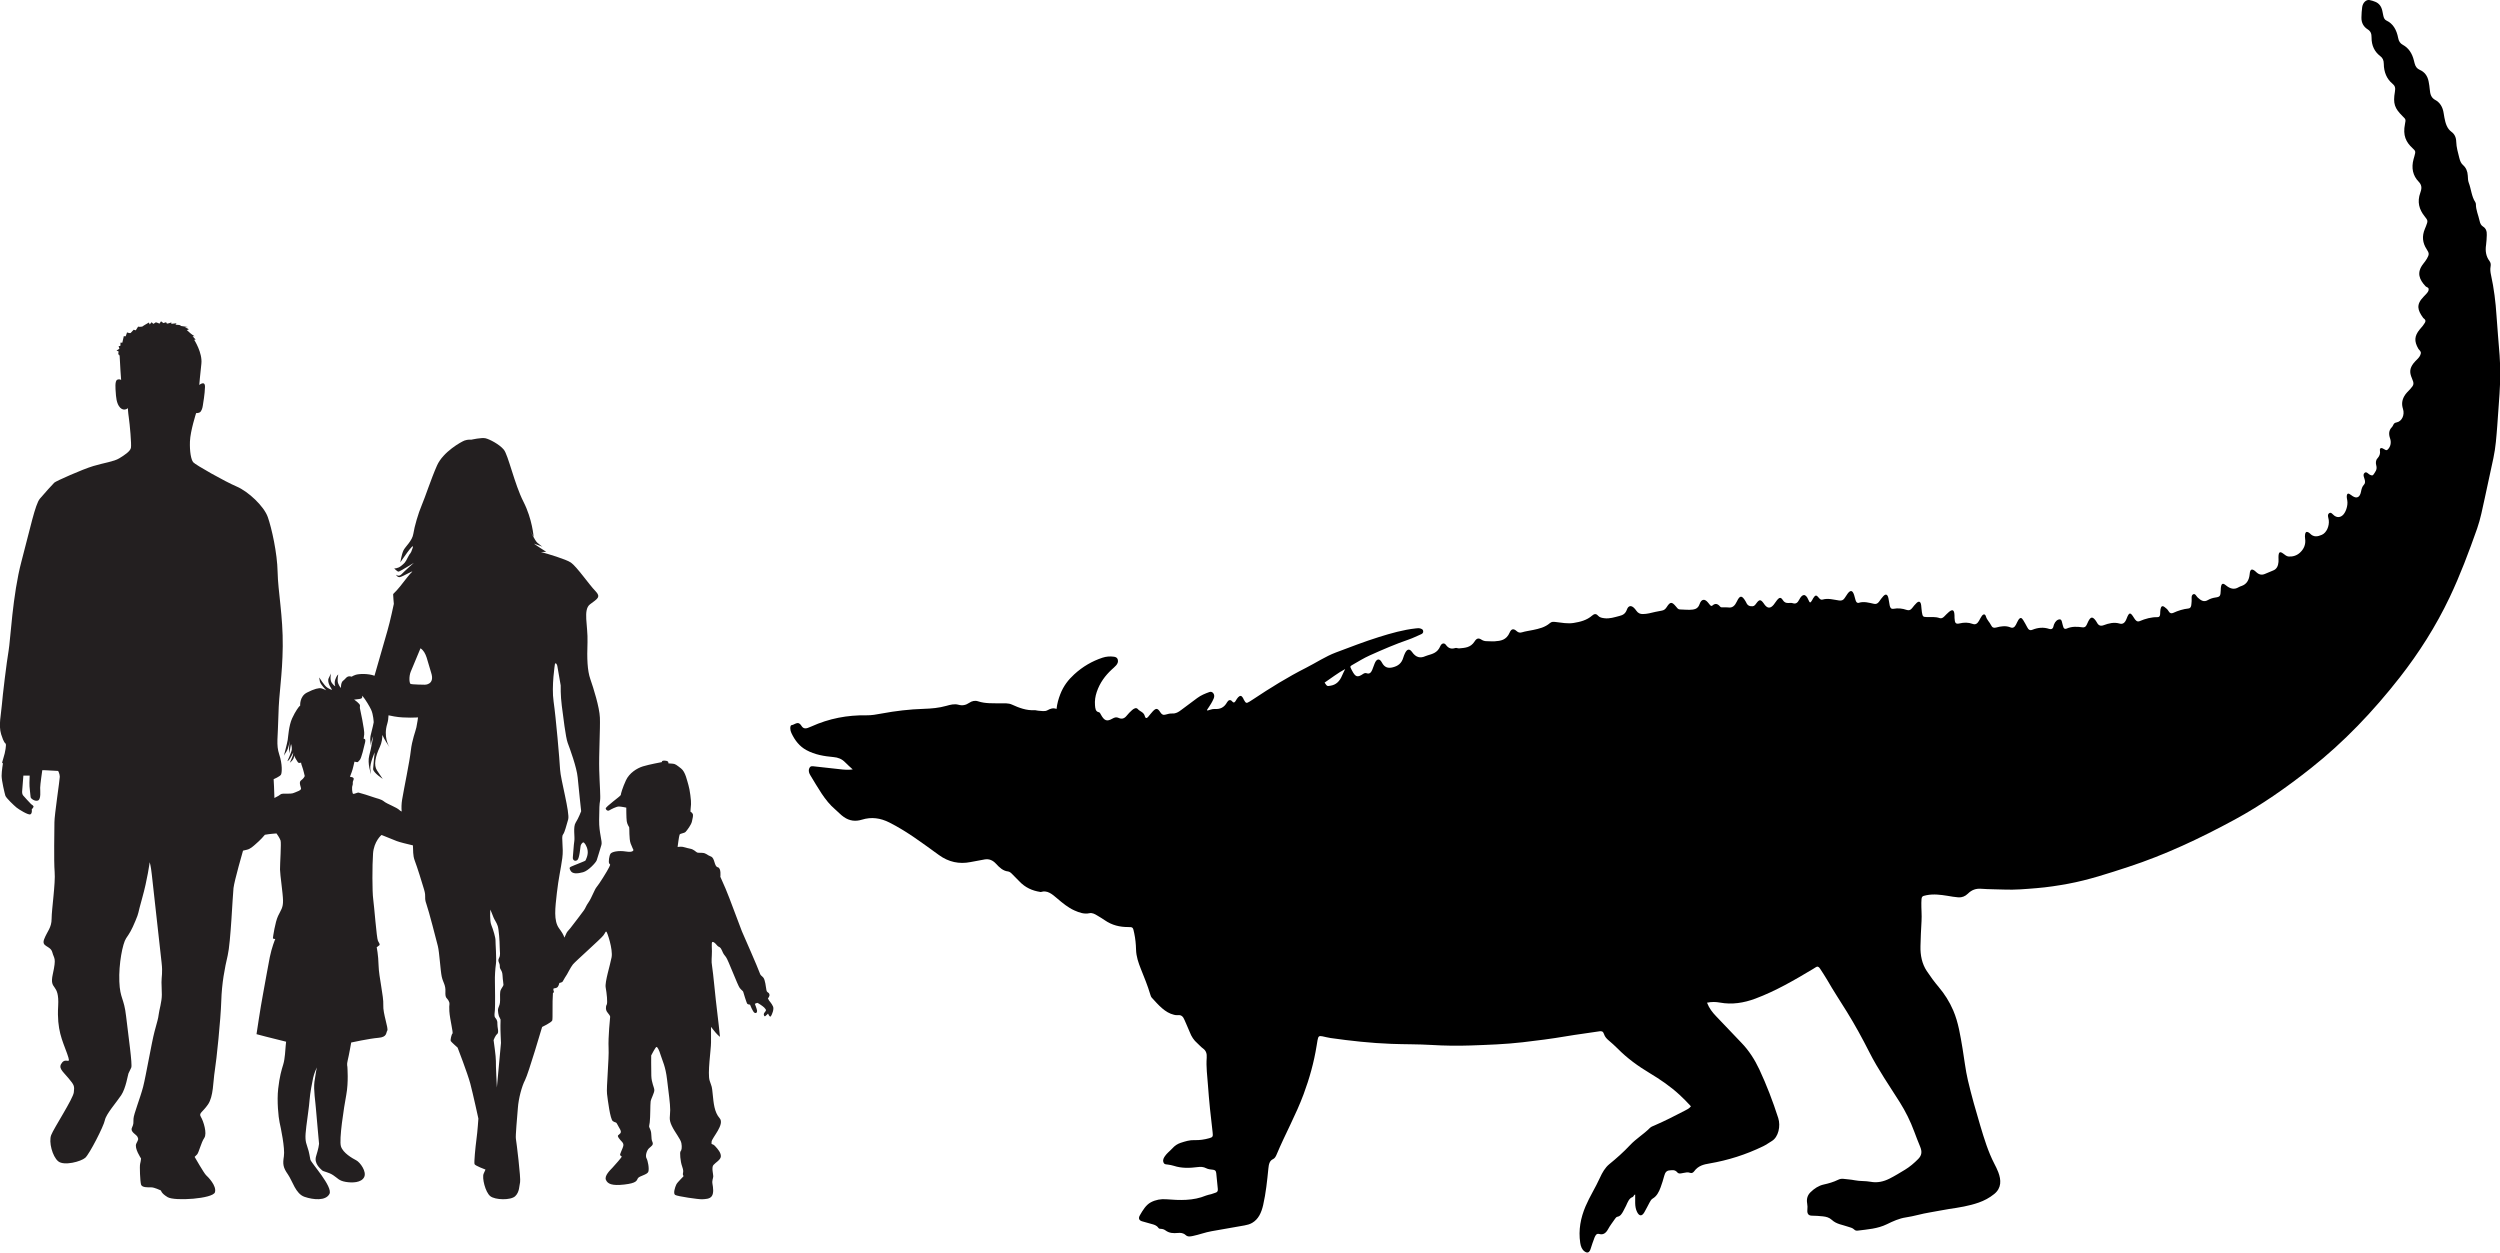
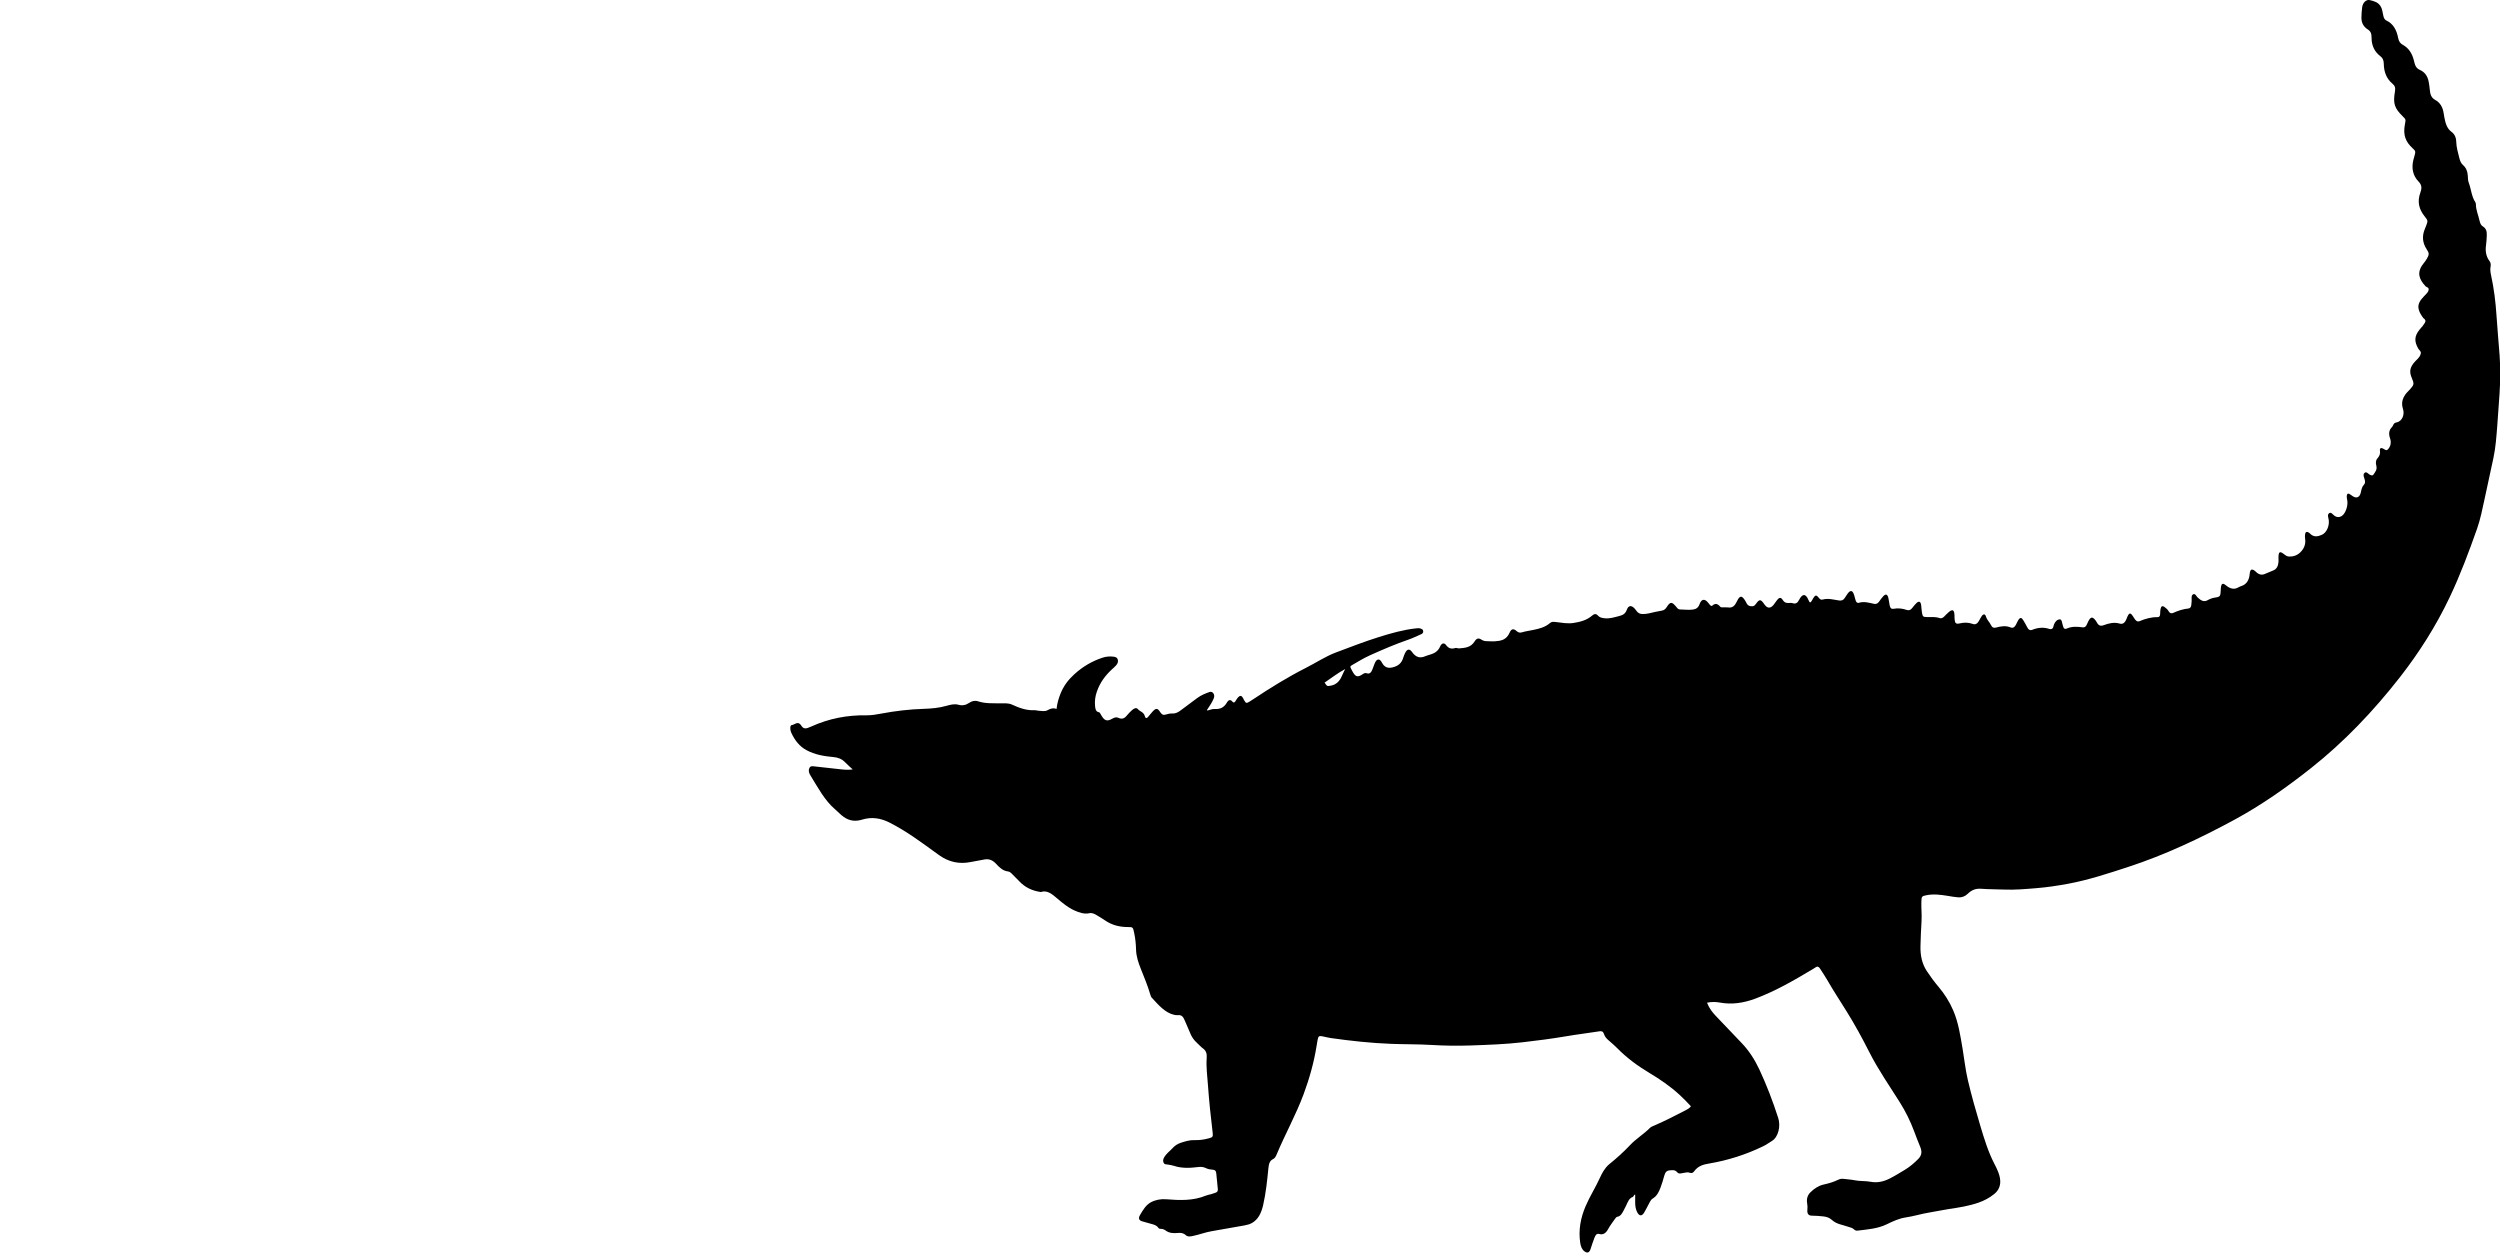
<svg xmlns="http://www.w3.org/2000/svg" id="Layer_2" viewBox="0 0 1111.55 556.91">
  <defs>
    <style>.cls-1{fill:#231f20;}</style>
  </defs>
  <g id="Layer_1-2">
    <g>
      <g>
        <path class="cls-1" d="M173.14,332.15s.04,.06,.05,.07c.03,.03,0,0-.05-.07Z" />
-         <path class="cls-1" d="M343.65,447.41c-.5-1.2-1.49-2.19-1.74-2.59-.25-.4-.49-.94-.49-.94,0,0,.99-.9,.64-1.89-.35-1-1.05-.44-1.3-1.84-.25-1.39-.54-4.53-1.39-5.52-.85-1-1.19-.7-1.69-2.29-.5-1.59-7.21-16.91-7.81-18.25-.59-1.34-5.81-15.71-7.25-18.94-1.44-3.23-2.34-5.32-2.34-5.32,0,0,.49-3.88-1.15-4.23-1.64-.35-1.24-4.13-3.03-4.77-1.79-.65-2.04-1.54-3.88-1.64-1.84-.1-1.84,.05-2.34-.2-.5-.25-1.49-1.39-2.98-1.64-1.49-.25-3.28-.99-4.23-.89-.94,.1-1.39,.1-1.39,.1,0,0,.6-4.87,.89-5.47,.3-.6,2.04-.55,2.68-1.24,.65-.7,2.49-3.13,2.79-4.57,.3-1.44,.75-2.89,.3-3.53-.45-.65-.95-.89-.95-.89,0,0,.1-1.89,.25-3.23,.15-1.34-.54-6.71-1.14-8.55-.59-1.84-1.29-5.87-3.28-7.41-1.99-1.54-2.59-2.09-3.83-2.14-1.24-.05-1.84-.15-1.84-.15,0,0,.3-.85-.84-1.09-1.15-.25-1.94-.05-1.99,.25l-.04,.3s-5.67,1.04-8.41,1.89c-2.73,.84-6.07,2.98-7.56,6.21-1.5,3.23-2.29,6.02-2.29,6.51s-6.96,5.32-6.71,6.07c.25,.75,.9,1.19,1.64,.75,.75-.45,3.13-1.69,4.18-1.69s3.33,.5,3.33,.5c0,0,0,4.62,.2,6.01,.2,1.39,.94,2.44,1.09,2.73,.15,.3-.1,5.27,.65,7.21,.74,1.94,1.24,2.83,1.24,2.83,0,0,.1,1.29-3.28,.74-3.39-.55-6.32,.1-6.92,1-.59,.89-.95,3.58-.59,4.27,.34,.7,.8,0,0,1.69-.8,1.69-4.57,7.71-5.52,8.75-.94,1.04-2.29,4.92-3.58,6.76-1.3,1.84-1.35,2.59-2.14,3.68-.8,1.09-4.53,6.07-5.97,7.86-1.44,1.79-1.44,1.39-2.19,3.18-.15,.35-.32,.72-.51,1.09-.36-1.27-1.22-2.56-2.34-4.09-2.53-3.44-1.74-9.11-1.01-15.72,.74-6.6,1.77-10.7,2.42-15.54,.66-4.85-.58-9.26,.3-10.46,.9-1.2,1.44-3.97,2.31-6.73,.86-2.76-3.38-17.9-3.59-22.16-.21-4.26-1.87-23.33-2.88-30.22-1.01-6.89,.61-16.88,.61-16.88,.61-.64,1.03,.96,1.03,.96l1.51,8.71s-.11,4.45,.49,9.04c.61,4.6,1.7,14.09,2.63,16.52,.92,2.43,4.03,10.88,4.43,15.36,.41,4.48,1.55,15.01,1.55,15.01,0,0-1.19,3.15-2.43,5.06-1.24,1.92-.31,6.31-.61,8.17-.3,1.85-.5,5.89-.66,7.23-.17,1.34,1.03,2.02,2.01,1.24,.97-.78,1.32-5.74,1.46-6.36,.14-.61,.8-1.51,1.22-1.49,.41,.02,1.58,1.53,1.89,3.62,.31,2.09-.82,4.11-.94,4.41-.13,.31-2.86,1.21-4.99,2.15-2.12,.93-2.52,.8-1.66,2.41,.86,1.59,3.25,1.3,5.56,.68,2.31-.61,5.71-4.28,6.06-5.31,.37-1.02,1.6-5.21,2.1-6.84,.5-1.64-1.1-5.24-1.02-11.05,.07-5.8,.12-6.84,.41-8.59,.29-1.74-.18-6.96-.37-13.71-.19-6.75,.49-18.54,.3-23.21-.18-4.68-2.88-13.22-4.24-17.12-1.36-3.9-1.53-9.1-1.27-16.45,.25-7.35-2.1-14.41,1.13-16.85,3.23-2.44,5.02-3.18,2.37-5.9-2.68-2.72-8.29-10.88-10.9-12.66-2.13-1.47-10.66-4-13.32-4.69,.97,.06,2.35-.1,2.35-.1,0,0-5.84-3.71-5.32-3.58,.51,.13,3.67,1.32,3.67,1.32,0,0-1.21-.78-2.3-1.77-1.1-.99-3.26-5.55-3.26-5.55l1.62,2.98s-.55-7.91-4.53-15.67c-3.97-7.77-6.76-20.77-8.73-23.14-1.95-2.38-6.4-4.67-8.15-5.06-1.75-.4-6.26,.63-6.26,.63,0,0-1.55-.17-3.03,.37-1.48,.55-9.57,5.03-12.26,11.12-2.69,6.09-5.25,14.06-6.78,17.62-1.52,3.55-3.26,9.49-3.73,12.68-.46,3.2-3.6,5.74-4.41,7.46-.81,1.72-1.4,5.32-1.4,5.32,0,0,6.6-9.84,5.51-6.47-1.1,3.36-1.03,1.81-2.18,4.25-1.15,2.43-1.58,2.62-2.99,3.8-1.4,1.18-3.06,1.1-3.06,1.1,0,0,1.39,1.41,1.9,1.43,.52,.02,6.84-3.91,6.84-3.91,0,0-4.13,3.63-5.44,5.03-1.31,1.38-2.5,.19-2.5,.19,0,0,.55,1.28,1.71,1.12,1.15-.16,6.48-3.32,5.41-2.33-1.08,.98-2.98,3.58-5.3,6.48-2.32,2.89-3.06,3.07-3.08,3.58-.02,.51,.31,4.16,.31,4.16,0,0-1.62,7.8-2.86,11.99-.84,2.83-3.55,12.21-5.74,19.97-2.93-1.06-6.9-.9-8.44-.39-.69,.23-1.26,.52-1.72,.81-2.14-.74-2.69,1.05-3.71,1.72-1.17,.77-1.06,3.33-1.06,3.33,0,0-.74-.79-1.24-2.12-.51-1.33,.05-3.92,.05-3.92,0,0-.69,.42-1.31,2.23-.63,1.82,.04,3.02,.04,3.02,0,0-.68-.2-1.62-1.55-.93-1.35-.38-3.89-.35-4.08,.03-.18,0,0-.99,2-.99,2,1.5,5.03,1.47,5.17-.02,.14-.84-.14-2.14-.96-1.31-.84-3.55-4.5-3.55-4.5,0,0,0,.67,.32,1.92,.33,1.25,2.8,3.8,2.8,3.8,0,0-1.2-.62-2.21-.88-1.01-.26-3.05,.18-6.39,1.9-3.34,1.72-2.99,5.8-2.99,5.8l-.27,.2c-.27,.2-1.84,2.2-3.32,5.46-1.48,3.26-1.73,8.15-1.96,9.6-.23,1.45-1.69,7.01-1.69,7.01,0,0,.22-.49,1.18-1.96,.91-1.41,1.4-4.55,1.44-4.82,0,.1-.08,.6-.26,2.23-.21,1.88,.11,3.52,.11,3.52l.15-1.22c.15-1.22,.57-2.97,.57-2.97,0,0,.45,1.37,.32,2.5-.13,1.13-1.98,5.19-1.98,5.19,0,0,.22-.16,.66-.51,.45-.36,1.99-3.42,1.99-3.42,0,0-.1,.65-.2,1.26-.1,.61-1.35,3.33-1.35,3.33,0,0,1.32-1.04,1.66-1.94,.33-.91,.27-1.39,.27-1.39l.09,.35c.09,.35,1.02,1.98,1.53,2.69,.51,.71,1.46,.19,1.46,.19,0,0,0,.57,.48,1.8,.48,1.23,1.15,4.21,1.15,4.21,0,0-.35,1-1.65,1.94-1.3,.94,.32,3.4-.05,3.92-.36,.52-1.3,.94-2.42,1.34-1.11,.4-1.16,.68-3.93,.62-2.77-.06-2.31,.11-3.6,.95-.37,.24-1.04,.59-1.83,.98-.02-2.7-.35-8.36-.35-8.36,0,0,2.8-1.19,3.27-2.02,.46-.83,.67-4.62-.78-8.98-1.45-4.36-.57-7.32-.36-17.49,.21-10.18,1.76-17.18,1.92-30.58,.15-13.39-2.13-24.6-2.28-33.06-.16-8.46-2.65-19.52-4.36-24.4-1.71-4.88-8.72-11.42-13.86-13.6-5.14-2.18-18.38-9.65-19.31-10.8-.94-1.15-1.61-4.62-1.45-9.24,.16-4.62,2.75-12.61,2.75-12.61,0,0,.93,.05,1.6-.31,.68-.36,1.2-1.76,1.35-2.85,.16-1.09,.93-5.4,.99-8.46,.05-3.06-2.54-.88-2.54-.88,0,0,.36-4.47,.93-9.39,.57-4.93-3.22-10.74-3.22-10.74,0,0,.83,.05,.63-.1-.21-.16-1.3-1.45-1.3-1.45h.88s-.26-.15-.98-.62c-.72-.47-2.49-2.13-2.49-2.13,0,0,.94-.16,.83-.36-.1-.21-1.66-.83-1.66-.83l1.3-.15-3.74-.57s.88-.2,.73-.26c-.15-.05-2.49-.21-2.49-.21l.47-.63-2.33,.26,.05-.62s-1.66,.57-1.92,.52c-.26-.05-.41-.62-.41-.62l-1.25,.37-1.04-.78-.68,1.04s-1.66-.73-1.71-.57c-.05,.15-1.04,.67-1.04,.67l-.73-.72s-.78,.78-.83,.94c-.06,.16-.37-.83-.37-.83,0,0-2.75,1.56-2.8,1.71-.05,.16-1.45,.26-1.6,.21-.16-.05-.42-.1-.42-.1l-1.04,1.66-.94-.26s-.99,1.09-1.3,1.4c-.3,.31-1.66-.21-1.66-.21,0,0-.46,1.56-.63,1.71-.15,.16-.78-.1-.78-.1l-.67,2.96h-.83s.06,1.35-.1,1.45c-.16,.11-.73,.05-.73,.05l.36,1.19-1.3,.83,.94,.36-.16,1.35s.67-.21,.67,1.34,.62,10.07,.62,10.07c0,0-.41-.62-1.66-.2-1.25,.42-.83,4.26-.73,5.71,.1,1.45,.21,4.98,1.97,6.75,1.77,1.76,3.43,.2,3.43,.2,0,0,0,1.46,.41,4.25,.42,2.8,1.24,11.84,.94,13.39-.3,1.56-2.8,3.22-5.19,4.67-2.39,1.46-6.64,1.97-11.52,3.43-4.88,1.45-16.71,6.74-17.34,7.37-.63,.62-4.36,4.67-6.44,7.16-2.08,2.49-4.26,13.08-8.2,27.92-3.94,14.84-4.88,34.98-5.7,39.65-.83,4.67-2.7,20.14-3.01,24.19-.31,4.04-1.55,8.93-.31,12.97,1.25,4.05,1.86,3.95,2.08,4.26,.2,.31-.11,3.43-1.14,6.54-1.04,3.12-.11,1.87-.11,1.87,0,0-.62,3.63-.62,5.81s1.35,7.79,1.66,8.82c.32,1.04,3.95,4.46,4.99,5.3,1.04,.83,5.19,3.42,6.12,3.01,.94-.41,.63-2.28,.63-2.28,0,0,.42-.32,.73-.94,.3-.62-.63-.93-1.04-1.35-.42-.41-3.12-3.32-3.53-3.84-.41-.52-.52-1.35-.41-2.18,.1-.83,.52-6.64,.52-6.64h2.8s0,1.24-.1,3.11c-.1,1.87,.52,5.71,.52,6.43s2.18,2.18,3.42,1.46c1.24-.73,.83-4.26,.83-5.61s.94-7.79,.94-7.79h1.14l5.92,.32s.73,1.35,.73,2.59-2.39,17.02-2.39,20.24-.31,17.13,.1,22.11c.42,4.98-1.35,16.71-1.35,20.76s-1.97,5.6-3.32,9.13c-1.35,3.53,2.81,2.7,3.63,5.81,.83,3.11,1.87,2.18,.21,9.76-1.66,7.58,3.01,3.42,2.39,14.12-.63,10.69,1.87,15.26,3.95,21.07,2.07,5.81-.21,1.66-2.18,4.05-1.97,2.39,.1,3.73,2.8,6.95,2.7,3.22,2.7,3.53,2.39,6.33-.31,2.81-8.93,15.99-10.07,19-1.14,3.01,.52,9.45,3.12,11.63,2.6,2.18,10.17,.1,12.04-1.55,1.87-1.66,8.2-14.01,8.72-16.72,.52-2.7,5.19-7.99,7.26-11.1,2.08-3.12,3.01-9.24,3.22-9.66,.2-.41,.62-1.34,1.24-2.59,.62-1.24-1.35-14.54-2.28-22.84-.93-8.31-2.7-7.68-3.01-15.47-.31-7.78,1.46-16.92,3.01-19.2,1.56-2.28,2.39-3.53,4.16-7.79,1.76-4.26,.72-2.08,3.01-10.17,2.29-8.1,3.32-15.88,3.32-15.88,0,0,.52,1.55,.94,5.5,.42,3.94,3.84,34.78,4.36,39.24,.52,4.46-.05,5.99-.05,8.64s.15,2.34,.15,5.53-1.17,6.77-1.4,8.8c-.24,2.02-.63,2.96-1.86,7.63-1.25,4.68-3.82,19.7-5.06,24.53-1.25,4.83-4.21,12.22-4.28,14.17-.08,1.94,.16,2.18-.7,4.05-.85,1.87,2.03,2.96,2.49,4.05,.46,1.09,.46,.94-.54,2.96-1.01,2.02,2.1,6.61,2.1,6.61,0,0-.07,1.17-.39,2.34-.31,1.17,0,7.86,.39,9.26,.4,1.4,3.04,1.25,4.52,1.25s3.89,1.25,4.2,1.33c.32,.08,0,1.17,3.12,3.04,3.11,1.86,20.17,.7,21.02-2.18,.86-2.88-3.11-6.85-3.97-7.63-.86-.78-5.06-8.1-5.06-8.1,0,0,.31-.31,1.09-1.09,.78-.78,1.79-5.3,3.19-7.32,1.4-2.02-.39-7.55-1.48-9.34-1.09-1.79,.63-1.94,3.12-5.53,2.49-3.58,2.26-10.2,3.03-14.95,.78-4.75,2.65-22.97,2.89-30.99,.23-8.01,1.55-14.79,2.87-20.39,1.33-5.61,2.19-26.55,2.57-29.9,.39-3.35,4.23-16.63,4.23-16.63,0,0,.21-.1,1.71-.42,1.51-.31,2.86-1.61,3.59-2.23,.47-.41,2.65-2.25,4.43-4.43,2.28-.43,5.16-.59,5.16-.59,0,0,1.41,1.95,1.8,3.12,.39,1.16-.26,10.35-.24,12.89,.03,2.54,1.29,10.55,1.34,13.81,.05,3.27-.9,4.12-2.21,6.88-1.3,2.76-2.24,9.22-2.28,9.79-.04,.57,1.15,.33,1.03,.5-.12,.17-1.56,3.77-2.43,8.04-.88,4.26-1.84,10.29-2.99,16.29-1.15,5.99-2.91,17.93-2.91,17.93,0,0,.27,.09,4.14,1.09,3.86,1,9.02,2.26,9.02,2.26l-.18,1.74c-.18,1.74-.29,5.75-1.09,8.35-.8,2.6-1.62,5.34-2.25,10.8-.63,5.46,.12,12.76,.62,14.99,.51,2.24,2.47,11.51,1.91,15.06-.57,3.55-.33,5.03,1.78,8.04,2.1,3.02,3.41,8.64,7.41,10,3.99,1.36,9.42,1.84,11.07-1.29,1.65-3.14-8.14-13.8-8.48-15.24-.35-1.45-.39-2.98-1.34-5.68-.96-2.7-1.07-4.1-.46-9.12,.61-5.03,1.18-8.29,1.44-11.7,.26-3.41,1.15-7.77,1.58-9.86,.43-2.08,1.66-4.67,1.66-4.67,0,0-.6,2.83-1.07,6.39-.48,3.56,.47,9.03,.66,11.99,.2,2.95,1.4,15.21,1.39,15.6-.02,.38-.24,2.07-1.31,5.49-1.08,3.42,2.15,5.75,2.68,6.32,.53,.56,2.75,.73,4.88,2.12,2.13,1.39,2.53,2.46,5.55,2.99,3.03,.53,6.99,.36,8.24-2.08,1.25-2.43-1.77-6.6-3.5-7.5-1.72-.9-5.9-3.24-6.81-6.21-.92-2.97,1.31-17.18,2.37-22.9,1.06-5.72,.48-12.23,.5-12.42,.03-.19-.38-.92,.14-2.95,.52-2.03,1.55-7.9,1.55-7.9,0,0,8.1-1.77,12.08-2.09,3.97-.32,3.33-2.25,3.96-3.2,.63-.95-1.99-7.64-1.77-11.39,.21-3.75-1.97-12.53-2.09-17.48-.12-4.95-.85-8.18-.85-8.18,0,0,.54-.39,1.09-.83,.55-.44,.05-.9-.53-2.05-.59-1.14-1.66-15.4-2.11-18.58-.45-3.18-.45-14.92-.07-20.22,.37-5.31,3.67-8.27,3.81-8.25,.14,.02,4.91,1.98,6.71,2.7,1.23,.49,4.85,1.37,7.21,1.92,.17,2.15-.11,4.33,.8,6.74,1.2,3.17,3.08,9.27,4.15,12.85,1.07,3.58-.07,3.42,1.04,6.48,1.09,3.06,4.4,15.98,5.1,18.71,.69,2.73,1.13,10.84,1.72,13.57,.59,2.73,1.79,3.61,1.64,6.71-.15,3.1,.71,2.63,1.46,4.12,.75,1.49,.05,.94,.29,4.58,.24,3.64,1.82,9.62,1.38,9.92-.43,.29-.97,2.86-.79,3.28,.19,.42,3.08,2.95,3.08,2.95,0,0,4.42,11.42,5.65,16.04,1.22,4.63,3.59,15.52,3.59,15.52,0,0-.37,5.69-.87,9.29-.48,3.62-1.11,10.23-.84,10.96,.28,.74,4.87,2.42,4.87,2.42l-.82,1.82c-.81,1.83,.74,8.23,2.93,9.99,2.2,1.77,9.14,1.9,11.1,.03,1.96-1.88,1.77-4.58,2.17-6.21,.39-1.65-1.62-18.04-1.86-19.29-.24-1.26,.57-9.62,.88-13.76,.3-4.13,1.71-9.56,3.2-12.39,1.47-2.83,7.58-23.59,7.58-23.59,0,0,4.13-1.97,4.5-2.89,.3-.77-.04-8.02,.31-12.2,.26-.1,.42-.27,.42-.55,0-.21-.12-.55-.25-.85,.03-.21,.07-.41,.11-.58,0-.02,0-.03,.01-.05,.55-.06,1.47-.22,1.82-.66,.5-.64,.75-1.79,.75-1.79,0,0,1.25-.19,1.5-.69,.25-.5,1.74-2.98,1.89-3.13,.15-.15,1.59-3.13,2.63-4.42,1.04-1.3,12.43-11.39,13.53-12.88,1.09-1.49,.94-1.84,1.34-1.69,.4,.15,2.98,7.91,2.33,11.39-.64,3.48-3.08,11.04-2.63,13.43,.45,2.39,.94,6.86,.45,7.66-.5,.8-.5,2.44,.3,3.38,.79,.95,1.26,1.65,1.24,1.99-.02,.34-.94,9.1-.7,13.87,.25,4.77-1.04,17.65-.69,20.44,.34,2.79,1.39,11.24,2.58,12.09,1.19,.84,1.45,.14,2.09,1.59,.65,1.44,2.04,2.88,1.24,3.83-.79,.95-1.58,.7-.69,2.09,.9,1.39,2.24,1.99,2.04,3.33-.2,1.34-1.79,3.98-1.39,4.37,.4,.4,.69,.4,.65,.65-.05,.25-2.93,3.63-4.08,4.82-1.14,1.19-3.68,3.63-2.94,5.42,.75,1.79,2.63,2.73,8.2,2.09,5.57-.65,5.42-1.74,6.02-2.79,.6-1.04,4.13-1.54,4.63-2.88,.5-1.34-.2-4.97-.8-6.01-.6-1.05,.05-3.43,1.1-4.43,1.05-1,2.19-1.44,1.49-2.94-.7-1.49-.1-3.48-.9-5.37-.79-1.89-.55-.89-.25-3.23,.3-2.34,.2-8.01,.4-9.3,.2-1.29,1.69-3.83,1.64-5.07-.05-1.25-1.25-3.18-1.34-6.37-.1-3.18-.05-9-.05-9,0,0,1.89-3.73,2.34-3.78,.45-.05,1.15,1.25,1.89,3.68,.74,2.44,2.14,4.87,2.83,10.84,.7,5.97,1.39,10.59,1.39,13.52s-.75,3.98,.7,7.01c1.44,3.03,3.92,5.87,4.27,7.71,.35,1.84,.1,3.23-.35,3.63-.45,.4-.1,4.52,.65,6.61,.75,2.09,.5,2.54,.4,3.13-.1,.6,.05,1.1,.29,1.2,.25,.1-2.73,2.68-3.27,3.88-.55,1.19-1.44,3.92-.5,4.57,.94,.65,10.64,2.04,12.03,1.94,1.39-.1,3.33-.05,4.28-1.39,.94-1.34,.59-3.83,.3-5.42-.3-1.59,.35-2.54,.35-3.43s-.84-3.88,.05-4.97c.9-1.09,3.33-2.33,3.33-3.93s-1.3-3.13-2.59-4.52c-1.28-1.39-1.78-.2-1.53-1.99,.25-1.79,5.96-7.71,3.57-10.39-2.38-2.69-2.68-6.76-3.08-10.64-.4-3.88-.3-2.84-1.35-6.02-1.04-3.19,.6-13.82,.6-17.01v-6.96s2.08,2.79,3.03,3.63l.95,.84s-.95-9.35-1.4-12.53c-.45-3.18-1.66-16.39-2.1-18.83-.45-2.44-.08-3.9-.08-6.78s-.55-5.02,1.19-3.68c.62,.47,1.2,1.39,1.64,1.64,.45,.25,.99,.25,1.64,1.79,.65,1.54,.9,1.84,1.79,2.93,.9,1.09,5.22,12.63,6.11,13.72,.9,1.09,1.45,1.34,1.54,1.69,.1,.35,1.49,5.07,1.84,5.37,.35,.3,1.19,.35,1.19,.35,0,0,1.25,3.28,2.04,3.63,.79,.35,1.15-.25,1.09-.95-.05-.69-.99-3.03-.99-3.03,0,0,.85-.45,1.1-.45s2.43,1.44,3.03,2.04c.6,.6,.89,1,.79,1.39-.1,.4-.94,1.05-.94,1.59s.25,1.15,.64,.9c.4-.25,1.25-1.15,1.25-1.15,0,0,.79,1.94,1.29,1.15,.5-.79,1.44-3.08,.94-4.27Zm-161.01-148.8c.89-2.21,4.32-10.37,4.32-10.37,2.7,1.77,2.99,5.52,4.75,10.89,1.75,5.38-2.83,5.31-2.83,5.31,0,0-5.83-.05-6.36-.38-.53-.34-.78-3.23,.11-5.44Zm-11.87,57.75c-1.4-1.13-3.23-1.33-4.45-1.81-1.22-.48-6.47-2.09-6.94-2.16-.47-.07-2.09,.82-2.43,.52-.34-.29-.62-2.73-.23-3.68,.39-.94-.2-1.13,.45-2.47,.64-1.33-1.56-1.35-1.56-1.35,0,0,.3-1,.77-2.13,.46-1.12,1.22-4.64,1.22-4.64l.88,.19c.88,.19,.65-.19,1.43-.87,.78-.69,1.95-5.92,2.41-7.85,.45-1.94-.61-1.58-.61-1.58,0,0-.05-.25,.22-1.98,.28-1.73-1.92-11.71-1.92-11.71,0,0-.04-.34,.05-1.14,.08-.8-2.64-2.68-2.64-2.68,0,0,.47,.08,2.39-.24,1.17-.19,1.26-.4,1.28-1.46,1.48,1.79,3.27,4.83,3.93,6.27,1,2.17,1.13,5.55,1.13,5.55,0,0-.57,2.97-1.24,5.35-.68,2.38,.06,4.99,.06,4.99l.06-.95c.06-.95,.92-3.39,.87-3.02-.06,.37-.81,5.04-1.73,8.44-.93,3.39,.78,8.27,.78,8.27l-.3-2.35c-.29-2.34,1.94-7.35,1.94-7.35,0,0-.63,5.74-.7,7.36-.06,1.62,4.28,4.42,4.28,4.42,0,0-1.02-1.4-2.56-3.76-1.54-2.35-.74-6.15,1.3-10.52,.82-1.77,1.09-3.72,1.09-5.25,.98,2.21,2.79,4.87,3.14,5.38-.42-.65-2.7-4.68-.97-10.34,.35-1.16,.53-2.44,.57-3.77,.91,.21,1.79,.37,2.57,.51,4.73,.85,10.55,.42,10.55,.42,0,0-.33,2.57-.73,4.42-.4,1.85-1.93,5.5-2.49,10.46-.55,4.95-2.97,16.35-3.86,21.7-.31,1.86-.34,3.67-.19,5.27-.37-.16-.71-.36-.98-.63-1.24-1.25-5.46-2.7-6.86-3.83Zm51.88,83.76c-.45,.99-.3,2.86-.3,4.58,0,1.71-.34,2.31-.8,3.53-.44,1.23,.3,3.6,.3,3.6l.7,1.43s.03,1.09-.04,2.57c-.07,1.47,.24,7.87,.24,7.87l-1.83,19.83s-.52-10.06-.44-11.77c.08-1.7-1.02-9.3-1.02-9.3,0,0,.71-1.99,1.61-2.72,.9-.74,0-2.96,.07-4.58,.08-1.64-.59-2.14-1.03-2.78-.44-.64-.2-2.11-.06-3.42,.14-1.32,.06-10.97,0-12.76-.06-1.79,.12-5.44,.45-7.6,.34-2.17-.24-9.43-.19-10.51,.05-1.09-1.01-4.79-1.85-6.78-.84-1.98-.44-6.87-.44-6.87,0,0,1.05,2.46,1.38,3.41,.34,.95,1.45,2.41,1.91,3.91,.48,1.51,.85,6.57,.87,9.3,.03,2.73,.46,3.44-.33,4.96-.77,1.53,.45,2.05,.37,3.61-.07,1.55,1.1,1.61,1.21,4.02,.13,2.42,.45,3.68,.42,4.22-.03,.55-.77,1.29-1.2,2.28Z" />
      </g>
      <path d="M536.69,315.98c1.13-.27,2.27-.83,3.39-.75,2.31,.15,4.16-.54,5.53-3.03,.5-.9,1.42-1.32,2.21-.38,.78,.93,1.2,.48,1.68-.36,.3-.52,.63-1.04,1.02-1.45,.86-.89,1.47-.79,2.13,.29,.16,.25,.25,.56,.4,.83,.9,1.61,1.11,1.68,2.54,.81,.52-.32,1.04-.66,1.56-1,7.67-5.11,15.46-9.93,23.53-14.01,4.45-2.25,8.69-5.1,13.31-6.83,6.34-2.37,12.65-4.84,19.08-6.85,5.41-1.69,10.85-3.24,16.42-3.85,.71-.08,1.43-.18,2.13,.07,.5,.18,1.09,.39,1.17,1.12,.1,.89-.48,1.22-1.06,1.47-1.78,.76-3.53,1.65-5.34,2.27-5.89,2.02-11.65,4.51-17.39,7.09-2.62,1.18-5.13,2.74-7.66,4.19-1.15,.66-1.13,.72-.43,2.11,.07,.14,.14,.27,.21,.4,1.54,2.95,2.43,3.24,4.93,1.54,.55-.37,1.06-.52,1.67-.3,1.14,.42,1.88-.28,2.38-1.46,.39-.93,.71-1.9,1.08-2.85,.85-2.2,2.2-2.46,3.22-.5,1.18,2.26,2.77,2.7,4.87,2.16,2.2-.57,3.9-1.64,4.69-4.4,.17-.6,.42-1.19,.67-1.74,.92-2,2.03-2.34,3.22-.64,1.7,2.42,3.64,2.86,5.95,1.8,.3-.14,.62-.24,.94-.33,2.2-.67,4.4-1.15,5.64-4.08,.59-1.39,1.78-1.59,2.48-.62,1.21,1.69,2.54,1.95,4.19,1.43,.53-.17,1.16,.22,1.73,.16,2.49-.25,5.05-.26,6.84-3.06,.93-1.45,1.76-1.68,3.07-.82,.79,.52,1.57,.68,2.42,.68,1.17,0,2.34,.13,3.5,.05,2.61-.19,5.15-.48,6.63-3.9,.75-1.72,1.75-1.85,3.1-.63,.78,.7,1.49,.8,2.35,.54,1.64-.5,3.32-.7,4.98-1.05,2.6-.55,5.25-1.13,7.5-3.08,.74-.64,1.52-.57,2.4-.47,2.71,.31,5.48,.87,8.13,.43,2.83-.47,5.78-1.14,8.25-3.31,.8-.7,1.67-.94,2.49,0,.82,.94,1.85,1.07,2.89,1.21,2.31,.32,4.51-.44,6.73-1.01,1.45-.37,2.61-.91,3.3-2.83,.66-1.84,1.94-1.97,3.21-.7,.35,.35,.68,.76,.97,1.18,.78,1.13,1.76,1.55,2.94,1.5,.91-.04,1.81-.09,2.71-.31,1.91-.46,3.82-.89,5.75-1.22,.9-.16,1.53-.64,2.1-1.53,1.56-2.45,2.28-2.49,4.07-.36,.51,.61,.97,1.36,1.76,1.37,1.95,.03,3.89,.32,5.84,.06,1.33-.18,2.4-.8,2.94-2.37,.87-2.5,2.39-2.5,3.83-.68,.27,.34,.55,.69,.83,1.02,.31,.36,.69,.59,1.05,.26,1.29-1.17,2.39-.84,3.47,.47,.33,.4,.86,.32,1.31,.32,.78,.02,1.57-.08,2.34,.04,1.81,.28,2.89-.78,3.77-2.65,1.33-2.83,2.25-2.81,3.83-.15,.12,.19,.24,.39,.33,.6,.59,1.43,1.58,1.72,2.78,1.67,.84-.04,1.25-.66,1.74-1.33,1.33-1.81,1.95-1.78,3.29,.09,.09,.12,.16,.25,.25,.37,1.34,1.89,2.69,1.97,4.15,.19,.56-.68,1.01-1.48,1.57-2.15,.95-1.15,1.66-1.24,2.46,.04,.7,1.13,1.51,1.37,2.53,1.34,.65-.02,1.33-.11,1.94,.09,1.37,.46,2.16-.21,2.88-1.61,1.17-2.28,2.72-3.09,4.05,.1,.65,1.56,.91,1.48,1.71,.09,.15-.26,.27-.55,.43-.8,.92-1.46,1.42-1.56,2.47-.22,.51,.65,1.01,1.03,1.7,.83,2.48-.72,4.9,.06,7.33,.4,1.01,.14,1.79-.05,2.44-1,.46-.68,.89-1.39,1.37-2.05,1.27-1.7,2.19-1.51,2.88,.59,.25,.75,.42,1.52,.64,2.29,.24,.86,.72,1.44,1.47,1.2,2.29-.73,4.51-.02,6.74,.46,.92,.2,1.64-.1,2.26-.98,.6-.85,1.2-1.71,1.89-2.44,1.09-1.16,1.88-.82,2.26,.91,.24,1.09,.36,2.21,.58,3.3,.22,1.08,.74,1.6,1.72,1.41,1.95-.37,3.9-.15,5.79,.5,1.02,.35,1.75,.09,2.45-.81,.63-.81,1.28-1.63,2-2.3,1.08-1,1.82-.58,2.02,1.06,.13,1.03,.16,2.09,.33,3.11,.32,1.92,.51,2.08,2.08,2.11,1.94,.04,3.9-.2,5.81,.47,.74,.26,1.4-.09,1.99-.67,.71-.7,1.4-1.45,2.15-2.08,1.63-1.34,2.36-.88,2.45,1.49,.02,.4,0,.81,.02,1.21,.1,2.27,.52,2.83,2.27,2.41,1.96-.47,3.89-.48,5.78,.22,1.32,.49,2.11-.17,2.82-1.36,.42-.72,.77-1.51,1.25-2.16,.72-.98,1.49-.96,1.84,.21,.47,1.61,1.62,2.49,2.27,3.86,.56,1.17,1.27,1.33,2.31,1.05,2.09-.57,4.23-.91,6.33-.05,1.16,.47,1.87-.13,2.46-1.24,.36-.67,.64-1.41,1.04-2.04,.78-1.22,1.43-1.18,2.17,.06,.61,1.03,1.24,2.06,1.78,3.16,.56,1.14,1.25,1.54,2.29,1.12,2.46-.99,4.94-1.23,7.47-.39,.89,.29,1.7,.09,1.94-1.29,.04-.23,.12-.46,.21-.68,.52-1.33,1.48-2.24,2.55-2.27,.96-.02,1,1.48,1.3,2.43,.05,.15,.1,.3,.13,.46,.24,1.16,.77,1.6,1.73,1.18,2.27-.99,4.61-.85,6.93-.53,.92,.13,1.5-.23,1.92-1.18,.22-.5,.44-.99,.68-1.47,1.09-2.14,1.92-2.21,3.33-.29,.17,.24,.34,.49,.48,.76,.74,1.44,1.7,1.73,3.02,1.24,2.3-.86,4.64-1.45,7.09-.73,1.46,.43,2.42-.37,3.08-2.1,1.18-3.09,1.69-3.1,3.35-.38,.62,1.02,1.35,1.88,2.46,1.41,2.6-1.1,5.24-1.84,8.01-1.78,.69,.02,1.08-.44,1.13-1.32,.04-.72,.03-1.46,.15-2.17,.25-1.41,.84-1.74,1.82-1,.66,.5,1.33,1,1.79,1.84,.51,.93,1.23,1.13,2.06,.75,2.2-1.01,4.46-1.71,6.8-1.96,.69-.07,1.06-.57,1.2-1.34,.11-.62,.12-1.27,.18-1.91,.1-1.08-.34-2.51,.68-3.05,.94-.49,1.4,.88,2.05,1.47,1.33,1.2,2.66,2.16,4.42,1.13,1.04-.61,2.18-.99,3.36-1.16,2.16-.31,2.33-.6,2.44-3.33,0-.24,0-.49,.02-.73,.17-2.18,.8-2.59,2.23-1.4,1.8,1.49,3.66,2.14,5.73,.85,.4-.25,.85-.39,1.29-.54q3.23-1.12,3.59-5.33c.18-2.06,.89-2.48,2.33-1.35,.27,.22,.52,.48,.79,.71,1.15,1,2.37,1.2,3.7,.6,1.22-.55,2.46-1.05,3.69-1.54,1.49-.6,2.16-1.97,2.3-3.79,.06-.72-.02-1.45-.01-2.18,.04-2.23,.6-2.64,2.12-1.5,.78,.58,1.5,1.25,2.47,1.3,1.82,.1,3.58-.44,4.98-1.74,1.58-1.47,2.69-3.5,2.27-6.26-.1-.62-.1-1.3,0-1.92,.12-.85,.57-1.26,1.28-.92,.3,.14,.61,.32,.85,.57,1.66,1.78,3.48,1.42,5.32,.61,2.06-.9,3.39-3.84,3.07-6.54-.12-.99-.74-2.23,.04-2.96,.92-.87,1.66,.41,2.39,.95,1.18,.86,2.36,.89,3.51,.06,1.56-1.12,2.68-4.48,2.3-6.72-.12-.71-.29-1.41-.22-2.15,.08-.8,.45-1.18,1.08-.86,.54,.28,1.02,.71,1.54,1.04,1.85,1.18,3.22,.49,3.69-1.98,.23-1.22,.53-2.31,1.32-3.13,.51-.53,.54-1.19,.4-1.98-.19-1.05-1.03-2.28-.24-3.16,.92-1.02,1.75,.45,2.62,.79,.52,.2,1.05,.45,1.44-.14,.77-1.15,1.76-2.2,1.26-4.03-.3-1.1-.28-2.29,.49-3.15,.88-.98,1.38-2,1.13-3.59-.15-.94,.48-1.22,1.17-.9,.42,.2,.84,.44,1.25,.68,.4,.24,.74,.14,1.08-.19,1.21-1.18,1.65-3.07,1.02-4.88-.67-1.92-.61-3.59,.77-5,.24-.25,.46-.59,.6-.94,.32-.82,.81-1.07,1.53-1.2,2.35-.45,3.69-3.33,2.83-6.01-.63-1.97-.47-3.72,.48-5.49,.74-1.39,1.8-2.3,2.77-3.36,1.68-1.83,1.76-2.39,.7-4.82-1.13-2.6-.96-4.37,.71-6.58,.53-.7,1.17-1.28,1.77-1.9,.66-.68,1.29-1.45,1.49-2.48,.2-1.04-.7-1.44-1.1-2.13-1.91-3.31-1.77-5.65,.61-8.55,.46-.57,.95-1.1,1.41-1.67,.32-.4,.61-.84,.88-1.29,.36-.6,.39-1.18-.15-1.67-.21-.19-.46-.33-.63-.57-2.42-3.37-3.23-5.81,.2-9.34,.4-.41,.82-.8,1.19-1.25,.51-.61,1.17-1.23,1.08-2.18-.08-.82-.92-.77-1.35-1.22-2.85-3.04-4.1-6.09-1.07-9.98,.59-.75,1.19-1.5,1.67-2.35,1.05-1.87,1.03-2.38-.14-4.17-1.83-2.8-2.16-5.77-.8-9,.18-.43,.36-.86,.53-1.3,.89-2.3,.88-2.43-.64-4.33-2.42-3.02-3.4-6.43-1.89-10.53,.05-.15,.09-.3,.14-.45,.59-1.76,.39-3.09-.91-4.43-2.53-2.61-3.33-6.02-2.25-9.99,.12-.46,.26-.91,.39-1.37,.6-2.11,.52-2.25-.89-3.56-2.86-2.66-4.34-5.6-3.32-10.68,.44-2.19,.34-2.09-1.1-3.54-3.5-3.5-4.29-5.5-3.37-10.87,.3-1.73,.04-2.6-1.13-3.57-2.47-2.05-3.79-5.09-3.82-8.8-.02-1.68-.52-2.64-1.64-3.49-2.43-1.86-3.83-4.61-3.8-8.21,.02-1.76-.42-2.79-1.7-3.61-1.7-1.07-2.89-2.78-2.8-5.37,.05-1.53,.12-3.07,.34-4.57,.29-1.97,1.78-3.37,3.22-3.11,.89,.16,1.78,.45,2.64,.8,1.58,.65,2.66,1.96,3.09,4.01,.15,.7,.28,1.41,.43,2.11,.2,.98,.57,1.82,1.38,2.19,2.95,1.36,4.54,4.11,5.24,7.81,.26,1.41,.91,2.37,2.04,2.98,2.52,1.36,4.18,3.74,4.96,7.04,.09,.39,.2,.77,.29,1.15,.37,1.46,1.03,2.4,2.3,2.95,1.96,.85,3.45,2.49,3.95,5.22,.21,1.18,.42,2.35,.51,3.56,.15,2,.65,3.66,2.36,4.56,2.09,1.1,3.42,3.13,3.82,6,.09,.64,.2,1.27,.32,1.9,.48,2.56,1.18,4.89,3.17,6.34,1.29,.93,2.04,2.4,2.09,4.38,.07,2.52,.79,4.87,1.38,7.26,.32,1.28,.76,2.35,1.67,3.14,1.29,1.13,1.98,2.71,2.09,4.7,.06,1.04,.06,2.18,.41,3.08,1.09,2.83,1.24,6.14,2.91,8.66,.16,.24,.28,.59,.28,.89,0,2.67,1.11,4.95,1.64,7.43,.25,1.17,.66,2.02,1.57,2.58,1.22,.75,1.73,2.03,1.63,3.77-.08,1.44-.09,2.88-.31,4.32-.42,2.66-.05,5.15,1.5,7.19,.55,.73,.68,1.52,.5,2.45-.24,1.3-.08,2.55,.2,3.82,1.3,5.93,2.05,11.97,2.44,18.1,.37,5.86,.94,11.71,1.37,17.56,.42,5.71,.33,11.42-.03,17.13-.3,4.74-.64,9.48-1.01,14.21-.38,4.81-.7,9.64-1.71,14.33-1.3,6-2.55,12.01-3.88,18-1,4.51-1.86,9.11-3.37,13.39-3.68,10.42-7.55,20.76-12.21,30.55-6.16,12.95-13.66,24.69-22.11,35.52-11.95,15.3-24.98,28.89-39.46,40.36-10.92,8.65-22.16,16.53-34.03,22.97-15.37,8.33-31.02,15.7-47.27,21.01-8.85,2.89-17.69,5.82-26.76,7.5-4.62,.85-9.25,1.56-13.92,1.94-4.86,.4-9.72,.85-14.58,.64-3.37-.15-6.76-.09-10.12-.35-2.28-.18-4.2,.43-5.97,2.19-1.2,1.18-2.66,1.74-4.19,1.63-1.62-.11-3.22-.42-4.83-.68-3.09-.49-6.18-.9-9.3-.29-2.21,.43-2.29,.48-2.35,3.34-.05,2.74,.25,5.47,.08,8.21-.23,3.7-.38,7.4-.47,11.11-.1,4.07,.68,7.86,2.8,11.06,1.65,2.49,3.4,4.87,5.29,7.1,2.59,3.07,4.79,6.48,6.5,10.48,2.27,5.31,3.13,11.08,4.11,16.83,.81,4.73,1.29,9.53,2.39,14.19,1.61,6.82,3.51,13.51,5.5,20.16,1.74,5.82,3.51,11.63,6.24,16.9,.63,1.22,1.26,2.46,1.76,3.77,1.33,3.48,1.5,7.03-1.8,9.71-2.14,1.74-4.46,2.95-6.9,3.81-4.32,1.52-8.76,2.2-13.21,2.86-2.83,.42-5.64,1.07-8.47,1.51-3.6,.56-7.11,1.71-10.73,2.23-2.89,.42-5.68,1.69-8.4,3.02-4.18,2.04-8.6,2.29-12.99,2.85-.53,.07-1.1-.03-1.49-.43-.85-.87-1.9-.97-2.88-1.33-2.41-.86-5.03-1.07-7.12-3-1.22-1.12-2.5-1.4-3.95-1.58-1.69-.22-3.36-.25-5.05-.31-1.41-.05-2.05-.89-1.89-2.6,.1-.98,.08-1.89-.09-2.85-.35-1.99,.15-3.64,1.45-4.93,1.76-1.74,3.7-2.98,5.92-3.47,2.18-.48,4.33-1.09,6.39-2.1,.81-.4,1.62-.53,2.48-.41,1.61,.22,3.24,.28,4.83,.61,2.38,.49,4.8,.24,7.17,.69,2.93,.55,5.71-.07,8.38-1.41,2.34-1.18,4.62-2.59,6.89-3.96,2.11-1.28,4.04-2.92,5.86-4.76,1.6-1.63,1.79-3.24,.87-5.47-.92-2.22-1.8-4.47-2.64-6.75-1.72-4.64-3.86-8.94-6.39-12.97-4.63-7.38-9.59-14.44-13.61-22.39-3.11-6.15-6.4-12.15-9.97-17.91-2.93-4.73-5.99-9.34-8.77-14.21-.97-1.71-2.1-3.28-3.13-4.94-.57-.91-1.2-1.16-2.02-.55-.28,.21-.58,.37-.87,.55-8.42,5.06-16.89,9.98-25.88,13.33-5.14,1.92-10.38,2.75-15.76,1.76-1.83-.34-3.7-.37-5.73,.05,.99,2.56,2.44,4.34,4.02,6,3.76,3.97,7.52,7.95,11.31,11.86,3.24,3.34,5.88,7.43,7.95,11.85,3.22,6.9,5.99,14.13,8.38,21.56,1.15,3.57,.11,8.46-2.83,10.23-1.28,.77-2.51,1.67-3.85,2.32-7.71,3.75-15.69,6.26-23.88,7.66-2.55,.43-4.99,.96-6.83,3.5-.45,.62-1.09,.94-1.78,.67-1.04-.41-2.05-.12-3.08,.06-.88,.15-1.92,.56-2.63-.28-1.06-1.27-2.22-.96-3.45-.87-1.31,.1-1.95,.91-2.34,2.38-.47,1.76-1.01,3.5-1.63,5.18-.76,2.08-1.75,3.95-3.51,4.96-.62,.36-1,1.02-1.36,1.69-.8,1.47-1.53,3-2.37,4.44-1.06,1.83-2.25,1.77-3.21-.14-.6-1.19-.82-2.54-.85-3.93-.03-1.27,0-2.54,0-3.84-.67,.12-.68,.95-1.11,1.1-1.64,.54-2.21,2.31-2.95,3.89-.39,.84-.83,1.64-1.26,2.44-.62,1.16-1.31,2.23-2.53,2.43-.48,.08-.81,.48-1.11,.92-1.05,1.54-2.21,2.99-3.11,4.65-.96,1.77-2.21,2.57-3.8,2.13-1.29-.36-1.73,.44-2.22,1.6-.69,1.65-1.17,3.41-1.76,5.11-.57,1.63-1.43,1.9-2.67,1.01-1.16-.84-1.67-2.21-1.91-3.76-.88-5.79,.21-11.22,2.36-16.28,1.87-4.41,4.43-8.33,6.4-12.71,1.03-2.28,2.32-4.53,4.15-6.02,3.21-2.61,6.34-5.38,9.24-8.48,2.72-2.9,5.99-4.79,8.76-7.58,.61-.62,1.39-.86,2.12-1.18,4.6-1.99,9.1-4.29,13.59-6.63,.88-.46,1.79-.85,2.6-1.87-1.69-1.83-3.32-3.51-5.03-5.08-4.14-3.82-8.64-6.87-13.26-9.65-5.11-3.07-9.99-6.54-14.38-11.02-1.25-1.28-2.6-2.42-3.93-3.57-.87-.75-1.66-1.55-2.06-2.81-.38-1.18-1.01-1.38-2.01-1.22-4.95,.79-9.93,1.37-14.87,2.22-6.43,1.1-12.88,1.91-19.33,2.66-7.69,.89-15.42,1.15-23.13,1.42-5.78,.2-11.55,.12-17.33-.23-5.96-.36-11.94-.26-17.91-.49-9.03-.34-18-1.32-26.96-2.59-1.22-.17-2.43-.52-3.65-.76-1.54-.31-1.84-.06-2.18,1.77-.15,.79-.26,1.58-.39,2.37-1.19,7.48-3.21,14.61-5.77,21.53-3.46,9.33-8.21,17.76-12.01,26.85-.36,.87-.81,1.72-1.58,2.07-1.63,.73-1.91,2.36-2.1,4.21-.55,5.44-1.1,10.88-2.31,16.18-.79,3.46-2.12,6.35-4.9,7.97-1.09,.63-2.22,.91-3.36,1.12-4.87,.9-9.74,1.75-14.62,2.57-2.84,.48-5.57,1.56-8.38,2.13-1.1,.22-2.22,.49-3.2-.4-1.08-.98-2.27-1.06-3.53-.94-1.89,.18-3.75,.14-5.47-1.15-.6-.45-1.32-.66-2.05-.68-.39,0-.8-.03-1.08-.43-.83-1.19-1.98-1.45-3.13-1.76-1.39-.38-2.79-.76-4.18-1.18-1.28-.39-1.69-1.3-.94-2.62,1.31-2.29,2.71-4.63,4.86-5.79,2.16-1.16,4.54-1.56,6.87-1.37,5.98,.47,11.93,.75,17.73-1.66,.73-.3,1.52-.39,2.28-.61,.69-.21,1.38-.46,2.06-.7,.65-.23,.96-.72,.87-1.61-.25-2.31-.5-4.62-.69-6.95-.09-1.13-.57-1.48-1.39-1.59-1.03-.14-2.13-.17-3.05-.66-1.27-.67-2.5-.7-3.8-.53-3.56,.45-7.12,.6-10.63-.56-.87-.29-1.78-.42-2.68-.56-.76-.12-1.62,.04-1.97-1.12-.33-1.08,.21-1.88,.69-2.62,.4-.62,.93-1.12,1.42-1.63,.6-.61,1.27-1.13,1.84-1.78,1.08-1.23,2.33-2.05,3.73-2.51,2.01-.65,4.01-1.29,6.13-1.21,2.21,.09,4.41-.24,6.57-.84,1.56-.44,1.76-.71,1.52-2.61-.86-7.01-1.58-14.05-2.09-21.11-.29-4.01-.85-8.01-.54-12.06,.15-1.92-.35-3.22-1.71-4.18-.9-.63-1.65-1.57-2.5-2.31-1.48-1.27-2.57-2.9-3.34-4.93-.7-1.82-1.58-3.52-2.3-5.33-.61-1.54-1.46-2.38-2.91-2.18-.57,.08-1.17-.03-1.74-.16-4.1-.95-6.98-4.4-9.95-7.64-.32-.35-.5-.94-.66-1.46-1.16-3.95-2.73-7.66-4.22-11.43-1.06-2.67-2-5.38-2.09-8.48-.06-2.4-.29-4.8-.79-7.17-.59-2.77-.5-2.84-2.81-2.84-3.63,0-7.09-.8-10.29-3.02-1.13-.79-2.31-1.47-3.48-2.18-1.06-.65-2.19-1.21-3.37-.95-2.34,.5-4.48-.27-6.63-1.22-2.85-1.26-5.33-3.33-7.79-5.43-2.17-1.85-4.29-3.71-7.14-2.79-.12,.04-.26-.02-.39-.04-3.41-.54-6.56-1.88-9.22-4.72-1.03-1.1-2.12-2.13-3.17-3.21-.56-.58-1.15-1.09-1.89-1.17-2.13-.23-3.75-1.72-5.26-3.38-1.46-1.61-3.12-2.28-5.03-1.96-2.12,.36-4.23,.76-6.35,1.18-4.99,.99-9.69,.02-14.07-3.15-7.17-5.2-14.26-10.55-22.01-14.45-4.05-2.03-8.01-2.54-12.16-1.26-2.84,.88-5.5,.61-8.08-1.18-1.38-.95-2.52-2.26-3.81-3.35-4.68-3.94-7.7-9.74-11.05-15.17-.55-.9-.99-1.97-.49-3.15,.51-1.19,1.45-.91,2.26-.83,3.75,.38,7.49,.8,11.23,1.24,1.84,.22,3.67,.4,5.82,.11-1.29-1.2-2.36-2.11-3.34-3.13-1.51-1.57-3.23-2.19-5.18-2.36-4.14-.38-8.25-1.01-12.13-3.13-2.93-1.6-5.04-4.19-6.61-7.56-.3-.63-.49-1.32-.5-2.07,0-.59,.09-1.36,.54-1.42,.98-.13,1.79-.93,2.76-.95,.77-.02,1.31,.68,1.76,1.37,.74,1.1,1.65,1.16,2.65,.82,.56-.19,1.12-.43,1.67-.67,7.9-3.58,16.06-5.1,24.44-4.96,2.29,.04,4.52-.37,6.77-.79,6.23-1.17,12.49-1.89,18.78-2.09,3.39-.11,6.72-.39,10.03-1.33,1.76-.5,3.58-.99,5.4-.48,1.67,.47,3.24,.18,4.71-.83,1.26-.87,2.64-1.16,3.96-.71,3.32,1.11,6.69,.83,10.06,.91,1.68,.04,3.4-.2,5.02,.55,3.24,1.49,6.52,2.69,10.04,2.49,.58-.03,1.16,.23,1.74,.24,1.35,.02,2.76,.49,4.05-.23,1.27-.71,2.53-1.14,4-.56,.26-2.41,.87-4.48,1.66-6.54,1.42-3.69,3.58-6.44,6.19-8.83,3.81-3.5,8.03-5.91,12.58-7.42,1.63-.54,3.34-.67,5.03-.44,.71,.1,1.49,.3,1.77,1.26,.31,1.04-.16,1.92-.74,2.59-.61,.71-1.34,1.28-2.01,1.91-2.84,2.66-5.22,5.8-6.61,9.94-.64,1.89-.94,3.88-.77,5.9,.11,1.31,.2,2.82,1.7,3.08,.48,.08,.7,.67,.96,1.14,1.51,2.71,2.67,3.12,5.1,1.7,.93-.54,1.77-.77,2.79-.29,1.31,.62,2.51,.32,3.55-1.01,.72-.92,1.55-1.73,2.39-2.48,.76-.68,1.84-1.28,2.52-.48,1,1.19,2.7,1.28,3.18,3.28,.21,.89,.84,.92,1.39,.27,.71-.83,1.37-1.73,2.11-2.51,1.45-1.54,2.16-1.47,3.34,.39,.64,1.01,1.31,1.38,2.35,1.05,1-.32,2.06-.54,3.08-.49,1.46,.07,2.63-.61,3.81-1.52,2.37-1.82,4.79-3.57,7.18-5.35,1.69-1.26,3.54-2,5.41-2.67,.69-.25,1.32-.05,1.78,.59,.48,.66,.47,1.5,.14,2.27-.34,.78-.71,1.54-1.14,2.24-.57,.96-1.21,1.87-1.82,2.8l.14,.4Zm52.25-12.48c1.15,1.74,1.14,1.61,2.67,1.37,2.4-.38,4.05-1.92,5.12-4.54,.35-.84,.78-1.63,1.37-2.87-3.41,1.82-6.22,4.08-9.17,6.05Z" />
    </g>
  </g>
</svg>